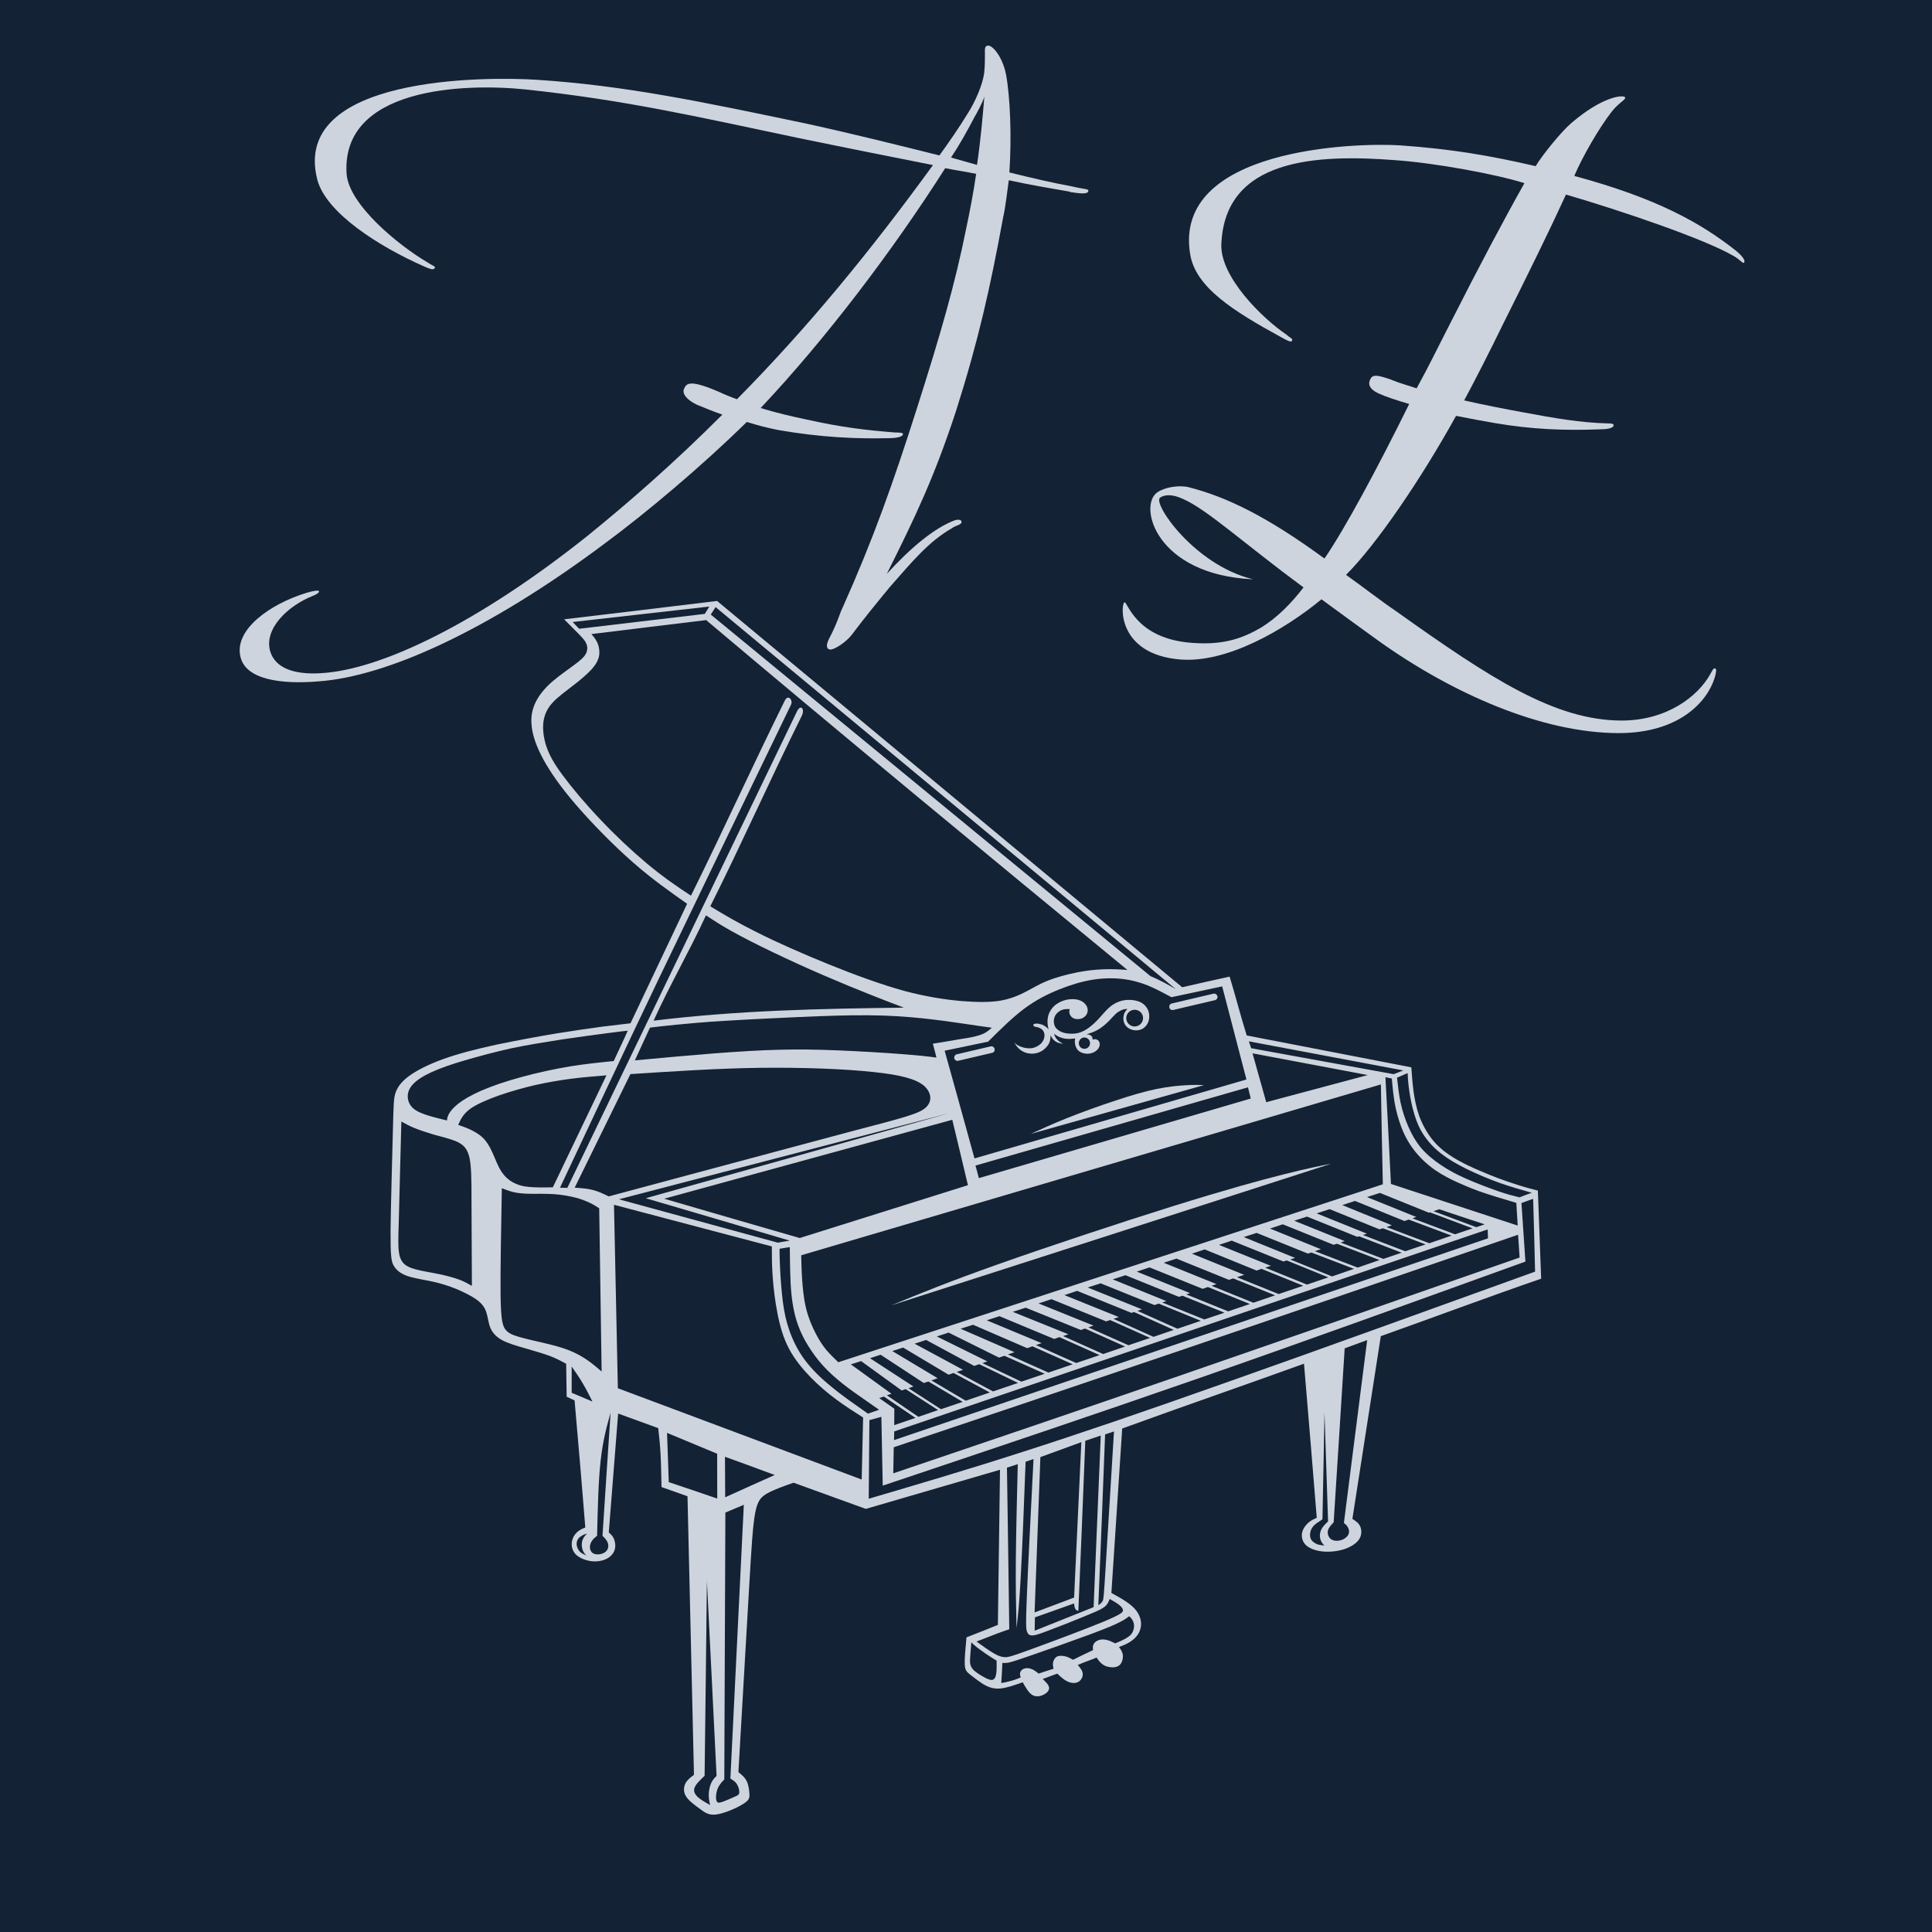
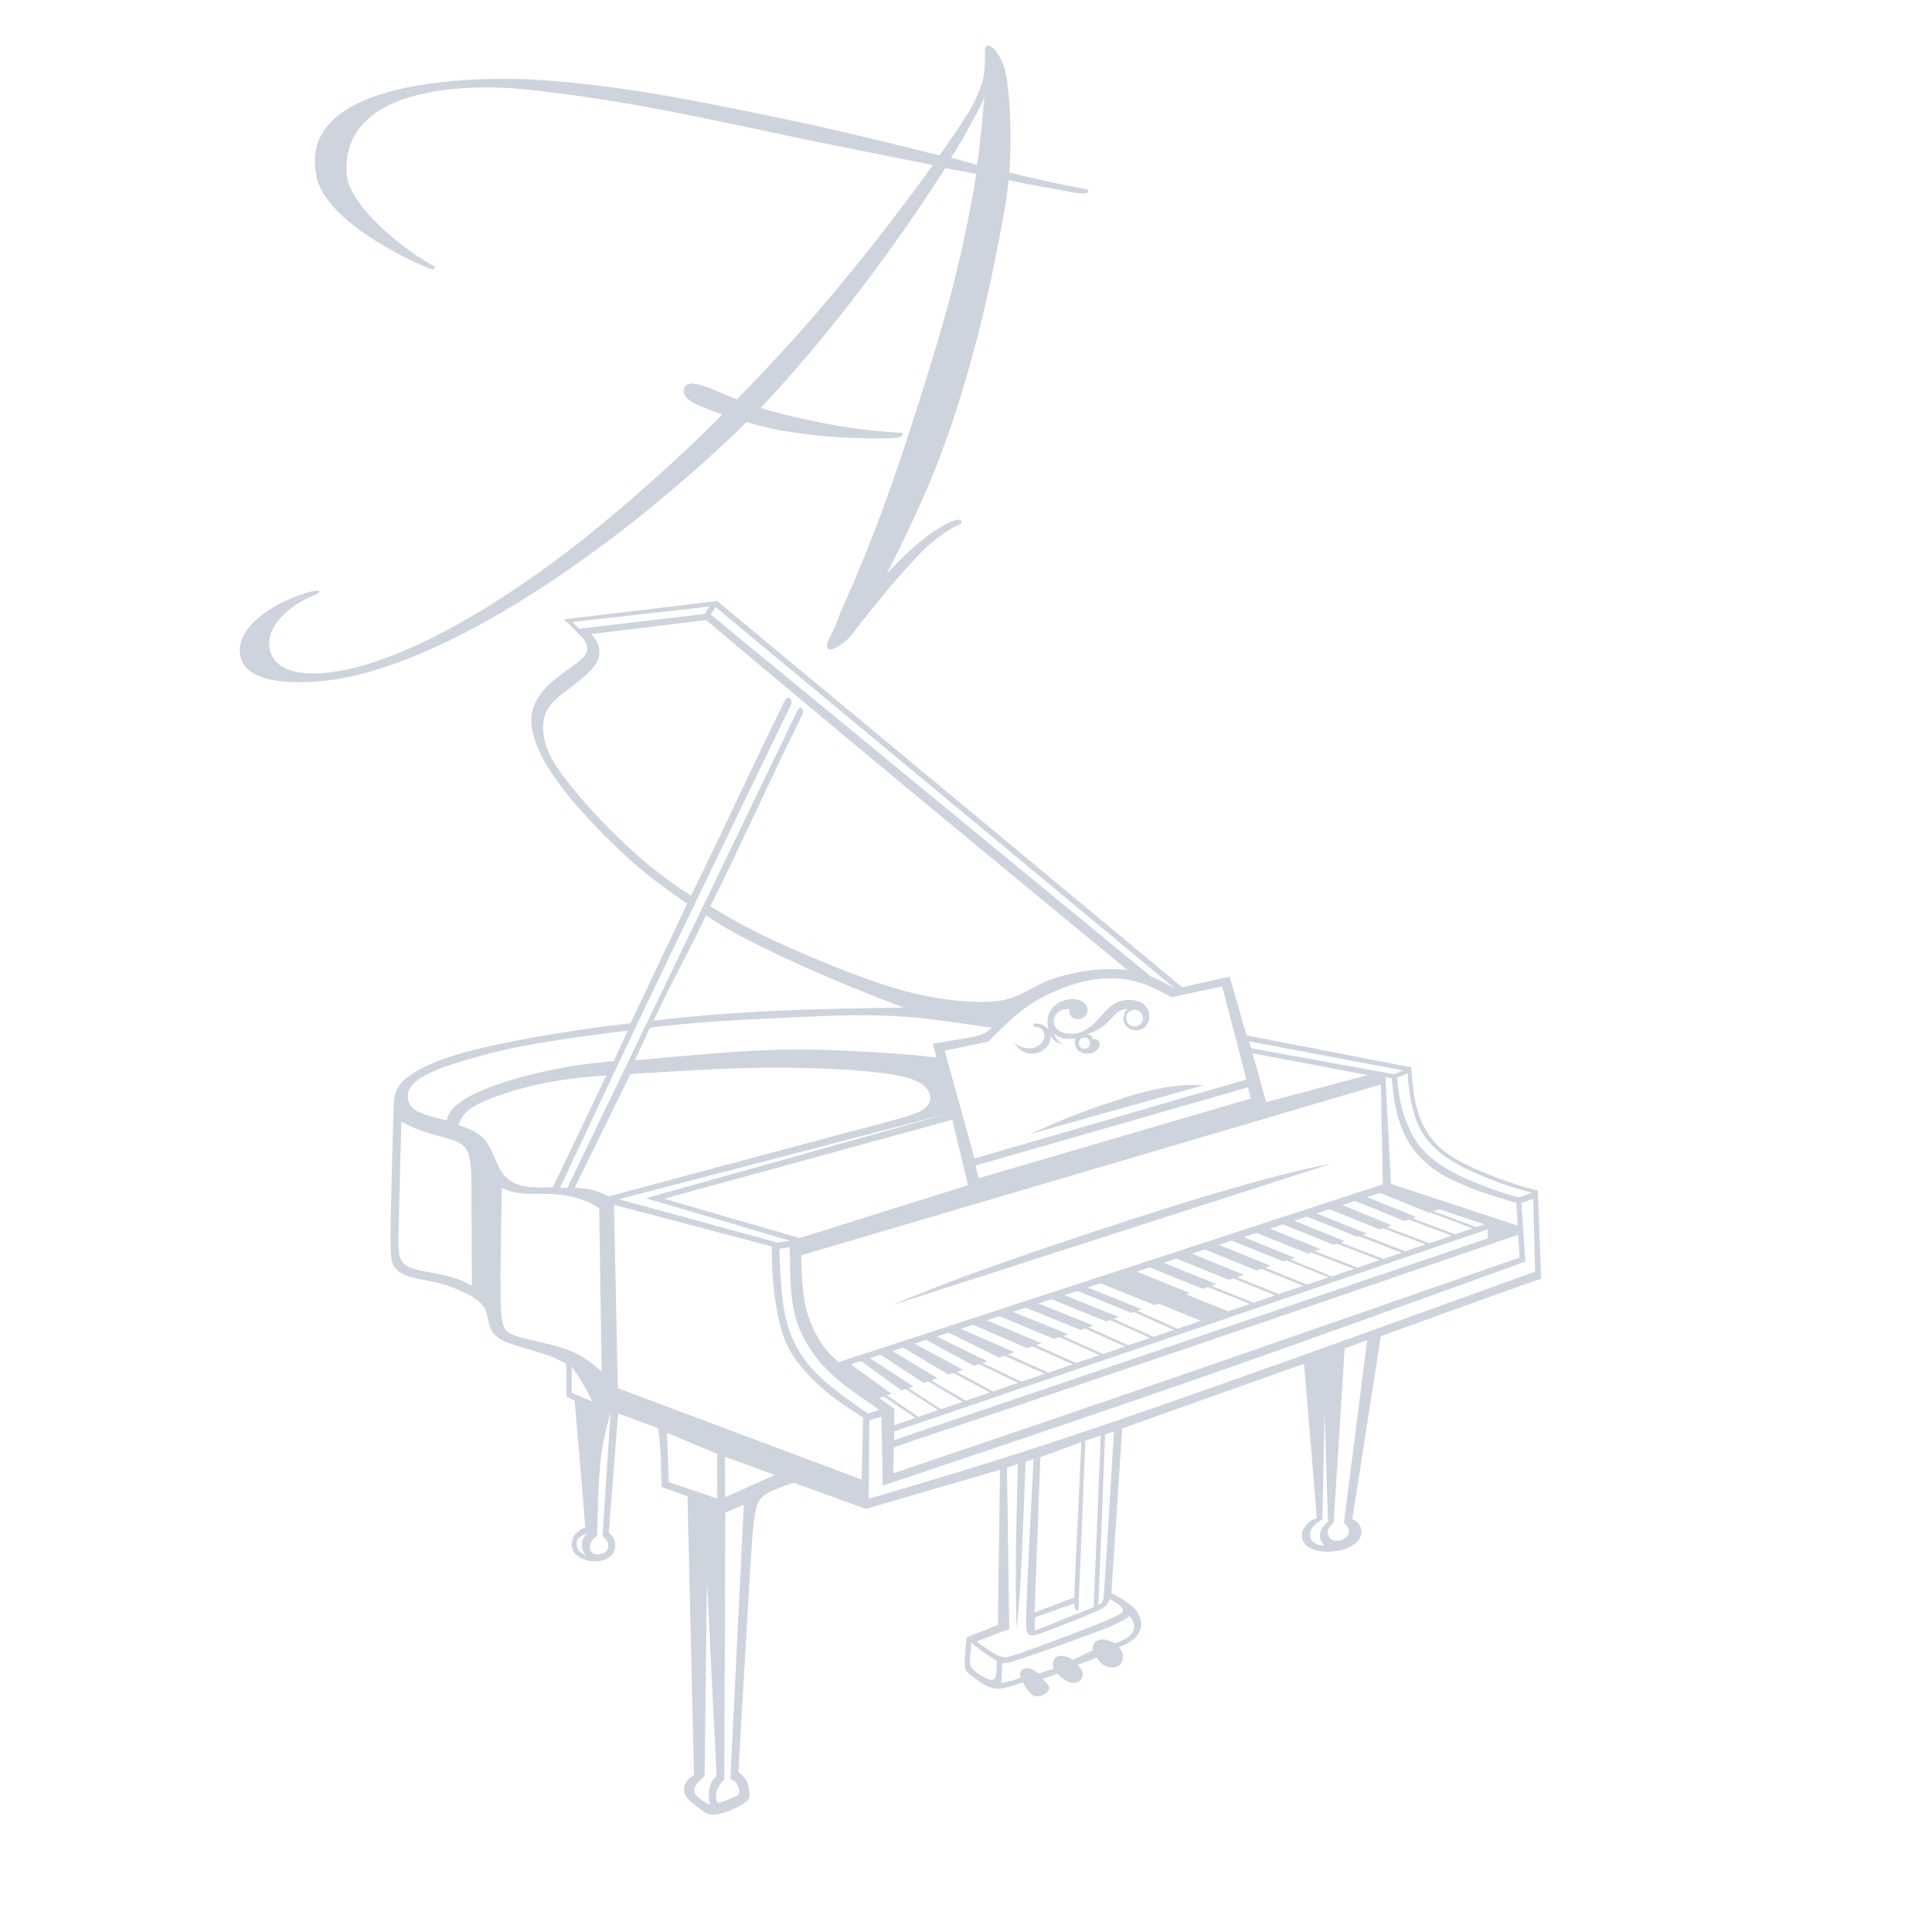
<svg xmlns="http://www.w3.org/2000/svg" id="Ebene_1" viewBox="0 0 200 200">
  <defs>
    <style>.cls-1{fill-rule:evenodd;}.cls-1,.cls-2,.cls-3{stroke-width:0px;}.cls-1,.cls-3{fill:#ced4dd;}.cls-2{fill:#132235;}</style>
  </defs>
-   <rect class="cls-2" width="200" height="200" />
  <g id="piano">
    <path class="cls-1" d="m124.64,112.33c-5.98,1.69-11.96,3.36-17.94,5.05,1.14-.51,2.26-1.04,3.77-1.64,1.51-.6,3.4-1.29,5.04-1.82,1.64-.55,3.01-.94,4.22-1.19,1.22-.25,2.3-.35,3.09-.39.8-.05,1.31-.03,1.82-.01h0Z" />
-     <path class="cls-1" d="m99.05,109.14l3.5-.82c.18-.04.36.07.41.26h0c.04.19-.07.38-.26.41l-3.5.82c-.18.05-.36-.07-.41-.25h0c-.04-.19.08-.38.26-.43h0Z" />
-     <path class="cls-1" d="m125.76,103.54l-4.3,1.01c-.19.05-.38-.08-.41-.26h0c-.05-.18.07-.36.25-.41l4.3-1.01c.19-.05.37.07.43.25h0c.04.19-.07.37-.26.42h0Z" />
    <path class="cls-1" d="m110.74,104.46c-.22-.01-.44-.01-.66.04-.21.05-.44.17-.61.34-.18.16-.31.39-.36.65-.05.25-.01.56.11.79.12.22.34.39.57.5.22.11.49.19.8.21.31.04.69.03,1.05-.06.35-.1.7-.26,1.06-.53.36-.26.74-.61,1.1-1.01.37-.4.72-.85,1.14-1.19.42-.34.9-.56,1.41-.65.53-.09,1.07-.04,1.5.11.43.15.7.41.87.67.18.28.25.57.25.86.01.29-.06.57-.2.81-.14.24-.35.44-.6.55-.26.11-.55.14-.82.09-.29-.05-.56-.19-.75-.39-.19-.2-.29-.47-.31-.74-.01-.26.05-.5.13-.67.09-.18.19-.28.29-.39-.11,0-.24,0-.4.04-.16.05-.36.14-.55.26-.19.13-.35.28-.54.49-.2.21-.44.48-.72.73-.29.26-.62.51-.96.69-.35.19-.71.3-1.06.41.11.01.22.01.32.06.1.04.2.11.25.2.05.09.05.19.06.29.11-.03.23-.06.36-.03.12.03.28.13.34.3s.05.41-.1.64c-.15.22-.42.41-.74.5-.31.09-.64.06-.91-.03-.26-.09-.45-.22-.57-.41-.13-.19-.2-.43-.21-.63-.03-.19,0-.32.02-.46-.29.04-.56.06-.85.04-.28-.01-.56-.1-.79-.19-.22-.1-.37-.21-.54-.33.02.09.06.19.11.3.06.13.16.26.3.39.14.13.34.24.52.35-.16-.03-.32-.05-.5-.11-.16-.06-.35-.17-.49-.31-.13-.14-.23-.3-.31-.47,0,.16,0,.31-.04.5-.04.18-.12.4-.29.61-.17.22-.42.46-.75.61-.34.16-.74.22-1.11.17-.37-.04-.74-.21-1-.43-.25-.21-.41-.45-.56-.7.1.1.21.2.39.29.18.1.41.19.69.25.26.05.57.08.86.01.3-.07.6-.24.81-.44.2-.2.33-.45.36-.69.04-.24,0-.46-.12-.64-.12-.18-.32-.29-.51-.35-.17-.05-.32-.06-.41-.1-.1-.05-.12-.14-.09-.2.04-.06.16-.1.33-.1.17,0,.39.05.57.11.19.07.32.18.44.26.1.08.16.15.23.23-.04-.18-.09-.34-.1-.58-.03-.24-.01-.52.07-.86.1-.32.29-.69.6-.97.31-.3.75-.52,1.21-.64.46-.11.95-.11,1.34.01.39.11.67.36.82.62.14.28.14.57.03.81-.13.25-.36.44-.64.51-.27.07-.57.05-.8-.07-.21-.12-.34-.34-.37-.51-.05-.17,0-.31.04-.45h0Zm1.51,2.94c.32,0,.59.26.59.59s-.26.58-.59.58-.57-.25-.57-.58.26-.59.57-.59h0Zm5.21-2.87c.49,0,.87.39.87.86s-.39.87-.87.87-.87-.39-.87-.87.4-.86.87-.86h0Z" />
    <path class="cls-1" d="m137.82,120.46c-15.19,4.9-30.37,9.79-45.56,14.67,2.95-1.21,5.9-2.43,11.08-4.26,5.19-1.84,12.62-4.3,18.12-6.02,5.48-1.71,9.06-2.69,11.46-3.29,2.41-.61,3.66-.85,4.91-1.1h0Z" />
-     <path class="cls-1" d="m58.61,141.19c.01,1.13.04,2.29.05,3.4.28.14.55.24.82.38.18,2.08.36,4.15.55,6.34.19,2.2.37,4.51.56,6.82-.64.22-1.27.66-1.39,1.51-.06.44.05.91.42,1.29.38.36,1.02.62,1.64.69.62.06,1.2-.06,1.62-.3.42-.24.69-.6.77-.97.1-.39.01-.81-.12-1.1-.14-.29-.32-.45-.51-.61.32-4.11.65-8.21.97-12.31,1.39.5,2.76,1,4.15,1.51.09.84.19,1.67.24,2.69.06,1.03.07,2.21.1,3.41.89.31,1.79.64,2.69.95.22,9.61.45,19.22.67,28.84-.34.25-.67.49-.87.86-.2.38-.25.89.04,1.36.29.47.92.92,1.44,1.3.51.38.91.7,1.74.58.82-.12,2.1-.67,2.75-1.09.64-.4.66-.64.64-1.03-.03-.39-.08-.92-.28-1.32-.19-.4-.52-.67-.86-.94.41-7.1.82-14.19,1.09-18.81.27-4.61.4-6.76.65-8.04.24-1.26.6-1.65,1.27-2.02.69-.38,1.69-.74,2.7-1.09,2.5.9,4.98,1.81,7.48,2.71,4.63-1.35,9.26-2.7,13.89-4.05-.07,5.35-.15,10.71-.22,16.06-1.07.44-2.16.86-3.25,1.29-.1,1.1-.21,2.19-.18,2.81.03.61.21.76.55,1.04.35.27.86.67,1.36.99.51.3,1.01.5,1.69.46.69-.05,1.55-.35,2.4-.65.32.56.64,1.13,1.04,1.34.4.21.89.09,1.22-.11.34-.2.52-.46.46-.73-.05-.27-.35-.55-.65-.84.5-.19,1.01-.38,1.51-.56.34.32.67.64,1.05.81.39.19.81.22,1.12.05.31-.16.5-.54.46-.86-.03-.32-.26-.61-.51-.89.64-.29,1.31-.5,1.95-.77.15.23.26.38.45.56.2.19.44.34.79.41.35.07.79.07,1.09-.15.29-.22.41-.66.39-1.03-.02-.35-.21-.61-.4-.88.71-.26,1.51-.62,1.96-1.31.39-.6.52-1.49-.15-2.43-.51-.7-1.55-1.29-2.6-1.86.37-5.68.75-11.35,1.12-17.02,6.26-2.28,12.54-4.44,18.82-6.71.45,5.35.89,10.6,1.32,15.95-.29.14-.59.26-.87.51-.27.24-.54.59-.64,1-.09.41-.01.88.32,1.25.34.36.94.62,1.66.71.73.1,1.59.02,2.31-.2.72-.23,1.32-.6,1.61-1.05.29-.45.27-.97.1-1.34-.16-.36-.49-.56-.8-.77.99-6.38,1.94-12.52,2.94-18.91,5.51-1.96,11.08-4.05,16.6-5.95-.11-3.04-.23-6.09-.34-9.12-.79-.2-1.57-.41-2.55-.74-.97-.31-2.15-.75-3.26-1.23-1.11-.46-2.16-.96-3.01-1.5-.86-.54-1.54-1.11-2.11-1.82-.56-.7-1.02-1.55-1.35-2.42-.31-.88-.49-1.79-.6-2.64-.11-.85-.16-1.64-.22-2.41-5.63-1.09-11.41-2.21-17.04-3.3-.64-2.04-1.14-4.04-1.77-6.09-1.64.36-3.27.72-4.91,1.1-16.05-13.32-32.11-26.66-48.15-39.99-5.27.64-10.56,1.28-15.83,1.9.52.52,1.05,1.05,1.45,1.46.4.41.69.7.82,1.01.15.3.16.6.06.9-.1.3-.3.59-.95,1.1-.66.51-1.76,1.25-2.6,1.97-.84.73-1.39,1.44-1.75,2.18-.35.74-.5,1.5-.39,2.45.1.95.47,2.07,1.2,3.42.74,1.35,1.82,2.91,3.46,4.8,1.64,1.89,3.81,4.11,5.81,5.86,1.99,1.75,3.81,3.02,5.62,4.3-1.95,4.13-3.9,8.25-5.86,12.37-.81.09-1.64.19-2.85.34-1.21.16-2.82.39-4.75.7-1.94.32-4.19.74-6.27,1.17-2.07.45-3.99.94-5.53,1.5-1.56.56-2.77,1.19-3.57,1.78-.79.59-1.16,1.14-1.36,1.72-.19.57-.2,1.21-.27,3.96-.07,2.75-.21,7.64-.24,10.32-.01,2.69.08,3.19.34,3.62.25.43.66.78,1.37,1.04.72.25,1.75.4,2.64.59.9.2,1.66.44,2.45.76.79.33,1.6.73,2.15,1.14.54.4.82.81.97,1.3.16.49.2,1.05.4,1.55.2.5.57.94,1.19,1.29.62.34,1.5.6,2.41.86.9.26,1.84.53,2.55.79.71.27,1.2.54,1.7.81h0Zm45.15,30.96c.18,0,.36.01.6-.03.23-.04.51-.11,2.11-.66,1.6-.55,4.51-1.58,6.35-2.26,1.85-.69,2.61-1.02,3.12-1.29.5-.25.72-.42.96-.6.1.1.2.19.3.35.1.15.19.38.2.63,0,.26-.07.56-.24.81-.17.24-.44.41-.74.58-.3.16-.64.3-.97.44-.31-.15-.62-.3-.91-.36-.3-.07-.59-.06-.82.03-.25.09-.44.25-.52.44-.09.18-.07.39-.05.59-.7.32-1.39.66-2.07,1-.26-.15-.51-.29-.81-.36-.3-.07-.64-.09-.87.04-.22.12-.35.39-.39.61-.04.23.01.43.05.64-.51.16-1.02.32-1.54.5-.25-.2-.5-.4-.78-.49-.26-.1-.55-.1-.76-.01-.21.09-.34.25-.38.41-.04.16.01.32.06.49-.3.13-.61.25-.95.34-.34.1-.7.18-1.06.24.01-.24.04-.49.05-.82.03-.34.04-.79.06-1.23h0Zm-.59-.24c.01.49.01.97-.04,1.34-.06.38-.18.61-.41.65-.24.04-.61-.14-.96-.34-.36-.2-.71-.44-.95-.65-.22-.23-.34-.45-.37-.67-.05-.23-.02-.46,0-.83.03-.38.07-.89.11-1.4.15.15.31.3.57.51.28.21.65.49,1.01.73.36.24.7.45,1.04.66h0Zm1.07-19.97c.09,5.57.16,11.15.24,16.72-.3.1-.6.2-1.17.41-.56.21-1.4.54-2.22.86.64.46,1.29.94,1.77,1.21.49.29.82.39,1.15.41.34.01.66-.06,2.65-.79,1.97-.71,5.62-2.08,7.52-2.86,1.91-.8,2.09-1.01,2.07-1.21-.01-.21-.22-.42-.47-.61-.26-.19-.59-.38-.9-.55-.06.14-.11.26-.2.42-.09.15-.21.33-.56.54-.34.21-.91.45-2.01.9-1.1.45-2.74,1.1-3.72,1.46-.99.38-1.34.46-1.57.45-.25-.01-.4-.11-.5-.38-.1-.26-.15-.67-.02-3.69.12-3,.4-8.6.69-14.19-.28.09-.55.19-.82.28-.17,4.57-.35,9.15-.51,12.02-.15,2.86-.29,4.02-.43,5.19-.05-2.19-.1-4.37-.07-7.2.03-2.82.11-6.29.2-9.76-.36.11-.72.24-1.09.35h0Zm10.16-3.46c-.22,5.9-.46,11.79-.7,17.69.17-.12.36-.25.45-.45.1-.19.11-.44.3-3.37.18-2.94.53-8.55.87-14.17-.3.11-.61.21-.92.31h0Zm-.45.14c-.25,5.91-.49,11.84-.74,17.75-2.04.81-4.07,1.63-6.1,2.44,0-.45.01-.91.02-1.38,1.35-.47,2.7-.96,4.05-1.44.03.21.06.44.14.56.07.14.2.18.31.21.25-5.87.49-11.74.72-17.61.52-.18,1.06-.36,1.59-.54h0Zm35.04-23.44c1.56.53,3.14,1.05,4.7,1.56l-.86.3-4.44-1.66.6-.2Zm1.65,2.6l-4.43-1.66.4-.14-5.1-2.06,1.34-.43,5.07,2.05.1-.04,4.42,1.66-1.8.61Zm-13.9,1.54l-5.27-2.14,1.32-.44,5.26,2.12.35-.11,4.41,1.69-2.26.78-4.44-1.7.63-.2Zm2.04-.69l.43-.15-5.23-2.11,1.32-.43,5.21,2.1.18-.06,4.41,1.7-1.89.64-4.42-1.69Zm2.29-.78l.43-.14-5.2-2.1,1.34-.44,5.16,2.09.36-.11,4.42,1.67-2.11.71-4.4-1.69Zm2.46-.82l.55-.19-5.13-2.09,1.32-.43,5.12,2.08.44-.15,4.44,1.66-2.31.79-4.42-1.67Zm-5.65,5.1l-4.31-1.75.5-.16-5.32-2.16,1.34-.43,5.3,2.14.36-.11,4.42,1.69-2.29.79Zm-45.58,12.16l-4.22-3.05,1.06-.34,4.2,3.04.41-.14,3.36,2.17-2.04.7-3.26-2.23.49-.16Zm.27,3.24c.01-.58.01-1.14.01-1.7-.53-.36-1.04-.74-1.56-1.1l.48-.16,3.27,2.21-2.2.75Zm1.99-4l-4.5-2.93,1.1-.36,4.47,2.93.47-.16,3.56,2.11-2.25.76-3.36-2.17.5-.18Zm2.52-.85l-4.71-2.82,1.12-.36,4.71,2.81.51-.18,3.76,2.02-2.5.85-3.55-2.1.65-.23Zm2.61-.88l-5.01-2.7,1.19-.39,4.98,2.69.52-.18,4.02,1.94-2.59.88-3.76-2.02.64-.21Zm2.54-.86l-5.25-2.59,1.22-.4,5.22,2.59.56-.19,4.17,1.86-2.41.82-4.04-1.92.51-.18Zm2.82-.95l-5.61-2.44,1.29-.41,5.6,2.42.55-.19,4.17,1.86-2.52.86-4.19-1.88.71-.24Zm2.8-.94l-5.7-2.37,1.31-.43,5.67,2.36.54-.19,4.16,1.86-2.42.82-4.17-1.86.61-.2Zm2.74-.93l-5.75-2.32,1.34-.43,5.71,2.31.43-.15,4.15,1.86-2.27.78-4.15-1.86.55-.19Zm2.62-.89l-5.7-2.3,1.34-.44,5.66,2.3.41-.14,4.14,1.85-2.24.76-4.15-1.85.54-.19Zm2.61-.89l-5.63-2.27,1.32-.44,5.62,2.28.26-.09,4.12,1.85-2.1.72-4.14-1.86.54-.19Zm2.39-.8l-5.61-2.26,1.34-.43,5.57,2.25.44-.15,4.36,1.78-2.42.82-4.14-1.85.46-.16Zm2.54-.85l-5.56-2.25,1.32-.43,5.53,2.24.36-.12,4.36,1.76-2.09.7-4.36-1.76.43-.14Zm2.04-.69l.4-.14-5.51-2.22,1.32-.44,5.5,2.22.54-.19,4.35,1.76-2.25.76-4.35-1.76Zm2.62-.89l.52-.18-5.46-2.21,1.32-.43,5.43,2.2.44-.15,4.34,1.75-2.25.77-4.35-1.76Zm2.64-.89l.75-.25-5.41-2.19,1.32-.44,5.38,2.19.5-.18,4.32,1.75-2.54.86-4.34-1.75Zm2.92-.99l.59-.19-5.37-2.17,1.32-.44,5.35,2.16.34-.11,4.31,1.75-2.21.75-4.32-1.75Zm23.03-3.96c-20.48,6.98-40.95,13.95-61.43,20.91-.01.3-.02.6-.02.9,20.49-6.96,40.99-13.92,61.49-20.89-.01-.31-.02-.61-.04-.93h0Zm-16.52,30.21c-.13-3.76-.25-7.54-.37-11.3-.06,3.7-.14,7.4-.21,11.1-.37.24-.75.47-.97.74-.21.25-.29.52-.31.76-.02.24.01.45.14.64.12.18.34.32.57.43.25.09.51.11.77.15-.07-.08-.15-.15-.24-.29-.09-.13-.18-.31-.21-.55-.04-.25-.01-.56.14-.85.15-.29.42-.56.7-.82h0Zm4.05-18.76c-.8,6.31-1.61,12.62-2.41,18.94.15.11.29.23.4.42.11.19.19.47.08.74-.11.25-.4.5-.76.61-.36.11-.79.1-1.06-.1-.27-.2-.39-.58-.31-.9.08-.31.34-.57.59-.84.39-6,.76-12,1.14-18.01.79-.29,1.57-.58,2.35-.86h0Zm-68.36,24.76c.34,6.79.67,13.57,1.01,20.36-.21.21-.41.41-.56.74-.15.34-.24.77-.25,1.17-.01.41.06.76.14,1.11-.46-.26-.94-.53-1.25-.81-.32-.29-.5-.61-.36-.99.14-.38.59-.8,1.04-1.23.09-6.79.16-13.57.24-20.36h0Zm-12.81-4.17c.09-.23.25-.39.41-.56-.19.06-.39.12-.56.24-.19.1-.35.26-.44.45-.09.2-.1.43-.04.65.06.23.18.43.35.59.18.15.4.24.62.34-.1-.1-.2-.2-.29-.36-.09-.15-.15-.38-.18-.61-.01-.25.01-.51.11-.73h0Zm2.86-13.11c-.4,1.42-.8,2.85-1.04,4.99-.24,2.12-.3,4.96-.37,7.79-.2.16-.4.32-.54.54-.15.21-.22.49-.2.74.03.24.16.46.37.56.21.11.51.11.77.05.28-.07.51-.2.64-.42.14-.21.16-.5.06-.76-.1-.26-.32-.49-.54-.7.27-4.26.56-8.52.84-12.77h0Zm-4.04-4.74c.41.59.81,1.16,1.16,1.77.36.6.67,1.23.99,1.86-.71-.3-1.42-.61-2.15-.91v-2.73h0Zm17.82,14.32c-.46,9.44-.92,18.89-1.39,28.34.25.15.5.3.67.57.17.26.27.65.25.89-.03.23-.19.3-.49.42-.29.13-.72.33-1.07.46-.34.13-.6.21-.72.09-.14-.14-.15-.47-.11-.79.04-.31.12-.59.27-.85.15-.25.36-.49.57-.71.04-9.21.07-18.42.11-27.62.64-.27,1.27-.54,1.9-.8h0Zm-1.96-4.98c1.72.62,3.44,1.25,5.16,1.89-1.71.76-3.42,1.54-5.13,2.31,0-1.4-.01-2.8-.02-4.2h0Zm-5.81,2.63c-.06-1.7-.11-3.4-.18-5.1,1.74.73,3.46,1.44,5.19,2.16.01,1.55.01,3.09.01,4.64-1.67-.58-3.35-1.14-5.02-1.7h0Zm23.29-3.61c9.2-3.09,18.4-6.19,29.17-9.85,10.77-3.66,23.11-7.9,35.46-12.15.05.79.1,1.57.16,2.36-12.28,4.29-24.55,8.56-35.36,12.29-10.81,3.72-20.14,6.89-29.48,10.05.01-.9.04-1.8.05-2.7h0Zm64.59-22.95c-.04-.79-.09-1.56-.14-2.35-1.35-.4-2.7-.8-3.81-1.19-1.11-.4-1.97-.79-2.79-1.17-.8-.4-1.55-.8-2.35-1.44-.8-.64-1.65-1.53-2.27-2.6-.63-1.06-1.02-2.31-1.27-3.42-.24-1.11-.31-2.09-.4-3.05-.21-.05-.44-.1-.66-.14.2,3.69.39,7.36.57,11.05,4.37,1.44,8.75,2.88,13.12,4.31h0Zm-74.18,3.08c20-5.9,40.02-11.79,60.02-17.69.06,3.45.12,6.89.2,10.34-18.79,6.14-37.58,12.27-56.37,18.42-.41-.4-.82-.79-1.22-1.25-.39-.47-.75-1.01-1.12-1.73-.37-.71-.75-1.6-1-2.61-.24-1-.35-2.14-.41-3.08-.06-.92-.07-1.67-.09-2.41h0Zm-1.17-1.52c-.41.06-.82.14-1.24.21-5.48-1.5-10.97-2.99-16.45-4.49,11.41-2.98,22.81-5.95,34.23-8.92-10.48,2.94-20.96,5.88-31.45,8.81,4.97,1.46,9.94,2.92,14.9,4.39h0Zm9.23,17.5c-.34-.24-.67-.47-1.3-.91-.62-.44-1.55-1.06-2.37-1.71-.81-.64-1.54-1.29-2.14-1.96-.6-.66-1.09-1.35-1.51-2.02-.41-.66-.75-1.31-1.05-2.14-.3-.82-.55-1.85-.69-3.22-.14-1.38-.15-3.13-.17-4.87-.35.06-.71.12-1.06.17,0,.5,0,1,.05,1.95.04.94.14,2.31.28,3.47.15,1.15.35,2.09.7,3.08.35.99.86,2.04,1.59,3.02.74.99,1.69,1.91,2.82,2.82,1.12.93,2.42,1.82,3.71,2.73.39-.14.77-.26,1.15-.4h0Zm.4,7.86c10.94-3.67,21.9-7.35,32.99-11.21,11.08-3.86,22.31-7.93,33.53-11.98-.14-2.02-.28-4.04-.41-6.06.41-.15.81-.29,1.21-.44.08,2.51.14,5.02.2,7.54-11.26,4.06-22.51,8.14-31.5,11.31-9,3.19-15.7,5.48-21.58,7.36-5.86,1.89-10.88,3.36-15.9,4.84.03-2.71.05-5.42.07-8.14.41-.11.82-.23,1.24-.34.05,2.36.09,4.74.14,7.11h0Zm67.2-30.32c-.44.15-.86.31-1.29.48-.6-.15-1.2-.29-2.19-.63-.97-.34-2.35-.86-3.42-1.34-1.06-.47-1.82-.9-2.56-1.4-.74-.5-1.45-1.08-2.02-1.75-.56-.67-1-1.45-1.34-2.25-.35-.8-.61-1.64-.79-2.47-.17-.85-.27-1.7-.36-2.55.36-.16.72-.31,1.1-.47.02.55.06,1.11.17,1.85.1.74.29,1.66.54,2.47.24.81.56,1.51,1.01,2.17.45.66,1.04,1.29,1.76,1.85.72.56,1.57,1.06,2.62,1.58,1.04.51,2.25,1.02,3.41,1.44,1.16.41,2.25.71,3.35,1.03h0Zm-29.08-14.96c4.92.9,9.84,1.8,14.77,2.69.32-.12.65-.26.99-.39-5.33-1-10.67-2.01-15.99-3.01.08.24.16.47.24.71h0Zm.15.53c3.97.75,7.96,1.5,11.93,2.25-3.5.94-7.01,1.88-10.51,2.81-.47-1.69-.95-3.37-1.42-5.06h0Zm-28.78,10.88c-1.02-3.71-2.05-7.43-3.09-11.15,1.5-.31,3-.63,4.5-.94,1.25-1.24,2.49-2.48,3.72-3.4,1.25-.93,2.47-1.54,3.65-2.01s2.3-.81,3.39-.99c1.1-.18,2.16-.2,3.12-.09.97.11,1.85.35,2.69.69.82.34,1.62.78,2.41,1.2,1.75-.37,3.5-.75,5.25-1.12.84,3.21,1.67,6.42,2.51,9.64-9.38,2.72-18.76,5.45-28.15,8.17h0Zm.45,2.04c-.12-.44-.22-.87-.35-1.3,9.42-2.71,18.8-5.4,28.21-8.1.1.39.2.78.29,1.16-9.38,2.75-18.77,5.49-28.15,8.24h0Zm-36.07-10.77c4.49-.29,8.97-.59,13.39-.65,4.42-.05,8.77.11,11.71.43,2.94.3,4.46.74,5.27,1.41.8.69.91,1.63.21,2.27-.71.65-2.21,1.03-7.82,2.5-5.6,1.49-15.3,4.1-25,6.7-.55-.26-1.09-.53-1.67-.67-.59-.15-1.22-.19-1.86-.23,1.92-3.92,3.85-7.84,5.77-11.76h0Zm-17.82,5.26c.4.14.79.27,1.22.47.42.2.9.46,1.3.84.39.37.7.86.99,1.5.3.64.57,1.44.97,2.04.4.6.92,1.01,1.5,1.25.56.25,1.19.33,1.82.35.65.04,1.31.02,1.99.01,1.85-3.86,3.7-7.72,5.55-11.59-1.21.1-2.42.19-3.65.35-1.24.16-2.49.38-3.75.66-1.25.29-2.5.65-3.7,1.06-1.2.43-2.35.91-3.05,1.43-.7.53-.95,1.07-1.2,1.63h0Zm25.61-52.3c14.45,12.19,29.06,24.25,43.66,36.26-1.61-.14-3.37-.12-5.2.25-1.05.21-2.19.51-3.09.88-.91.36-1.57.79-2.32,1.17-.75.39-1.57.71-2.61.89-1.05.16-2.31.16-3.94.03-1.62-.14-3.61-.43-5.97-1.06-2.36-.65-5.11-1.66-7.81-2.75-2.7-1.1-5.34-2.26-7.42-3.31-2.09-1.05-3.29-1.76-4.82-2.69,3.26-6.5,6.23-13.2,9.47-19.72.34-.69-.1-1.26-.5-.45-7.92,16.45-15.85,32.89-23.77,49.32-.26,0-.51-.01-.76-.02,3.05-6.48,6.08-12.95,10.14-21.45,3.95-8.24,8.85-18.37,13.78-28.56.22-.47-.31-1.11-.65-.41-3.31,6.69-6.4,13.5-9.71,20.19-1.51-.98-3.05-2.06-4.61-3.37-1.56-1.31-3.21-2.86-4.73-4.47-1.54-1.61-2.95-3.29-3.9-4.57-.96-1.29-1.44-2.17-1.74-3.07-.29-.89-.39-1.79-.29-2.55.11-.75.41-1.38.96-1.97.55-.6,1.36-1.17,2.1-1.75.75-.57,1.44-1.16,1.91-1.67.46-.51.7-.96.79-1.42.07-.45,0-.92-.16-1.3-.16-.38-.4-.66-.64-.94,3.94-.49,7.88-.96,11.82-1.44h0Zm9.74,64.01c5.81-1.83,11.62-3.65,17.41-5.47-.54-2.26-1.07-4.52-1.62-6.77-9.93,2.72-19.88,5.45-29.82,8.17,4.67,1.36,9.36,2.73,14.03,4.07h0Zm6.41,24.99c.05-2.14.1-4.28.15-6.41-.95-.6-1.9-1.21-2.8-1.88-.9-.66-1.76-1.4-2.6-2.25-.84-.86-1.66-1.85-2.25-2.95-.59-1.1-.94-2.31-1.2-3.61-.26-1.3-.43-2.69-.51-3.86-.09-1.19-.09-2.17-.09-3.16-5.45-1.44-10.89-2.87-16.34-4.31.14,6.32.26,12.65.4,18.99,8.41,3.15,16.82,6.3,25.24,9.45h0Zm-26.92-11.15c-.09-5.65-.16-11.29-.25-16.92-.31-.2-.61-.4-1.07-.61-.46-.21-1.06-.44-1.79-.59-.74-.16-1.59-.28-2.51-.29-.92-.03-1.95.03-2.74-.06-.8-.07-1.39-.3-1.97-.53-.08,4.35-.16,8.69-.13,11.16.04,2.47.2,3.07.5,3.47.3.39.75.57,1.42.77.67.19,1.59.4,2.5.61.9.21,1.82.44,2.61.75.8.31,1.49.71,2.04,1.1.55.39.96.75,1.39,1.12h0Zm-20.73-25.9c.39.21.76.43,1.3.65.54.22,1.24.46,2.01.69.76.21,1.6.41,2.27.67.66.28,1.16.61,1.42,1.53.25.91.26,2.41.26,4.75.01,2.35.03,5.54.04,8.72-.36-.2-.72-.41-1.22-.61-.5-.19-1.14-.37-1.87-.54-.73-.16-1.56-.29-2.24-.44-.69-.15-1.22-.31-1.6-.61-.36-.3-.55-.72-.62-1.28-.09-.55-.08-1.23-.01-3.5.05-2.27.16-6.15.26-10.04h0Zm25.72-9.72c.75-.09,1.5-.18,2.72-.3,1.21-.12,2.9-.28,5.15-.41,2.24-.14,5.03-.27,7.62-.39,2.59-.11,4.96-.2,7.1-.18,2.14.01,4.04.15,5.68.32,1.66.18,3.1.38,4.29.56,1.19.18,1.89.28,2.84.41-.34.31-.64.56-1.21.75-.57.2-1.27.31-2.12.44-.84.14-1.8.32-2.77.46.14.54.24.9.37,1.44-.96-.13-1.94-.24-3.72-.37-1.77-.14-4.37-.29-6.58-.38-2.21-.09-4.04-.11-6.02-.06-1.97.05-4.11.18-6.62.37-2.51.2-5.4.46-8.28.73.52-1.14,1.05-2.26,1.57-3.4h0Zm-2.26.31c-.47.05-.96.11-2.11.26-1.16.15-3,.4-4.77.66-1.77.28-3.49.55-5.2.91-1.71.38-3.42.84-4.85,1.26-1.41.41-2.54.81-3.41,1.21-.89.41-1.52.82-1.92,1.25-.4.43-.55.86-.54,1.29.01.44.19.87.57,1.21.4.34,1.01.58,1.62.76.62.19,1.25.34,1.87.49.02-.2.05-.41.21-.69.16-.29.45-.64.96-1.05.52-.4,1.26-.85,2.37-1.34,1.1-.48,2.56-.98,4.19-1.42,1.61-.44,3.39-.83,5.02-1.1,1.64-.26,3.01-.4,4.51-.55.47-1.04,1.01-2.11,1.46-3.16h0Zm9.07-43.84c15.88,13.19,31.77,26.37,47.65,39.56-.74-.45-1.84-1.05-2.62-1.35-15.28-12.56-30.25-24.87-45.53-37.44.16-.26.32-.51.5-.78h0Zm-.65-.06c-.15.25-.31.5-.47.76-4.34.51-8.67,1.02-13.01,1.54-.22-.24-.45-.48-.67-.7,4.72-.54,9.44-1.06,14.15-1.6h0Zm34.27,88.06c-.2,5.36-.4,10.71-.6,16.07,1.36-.51,2.72-1.03,4.09-1.54.25-5.36.5-10.73.75-16.09-1.41.51-2.82,1.03-4.24,1.55h0Zm-40.04-45.19c8.75-1.07,17.14-1.24,25.91-1.35-1.1-.41-2.2-.84-3.59-1.39-1.39-.55-3.06-1.24-4.8-1.99-1.74-.75-3.55-1.58-5.18-2.36-1.65-.79-3.14-1.55-4.32-2.21-1.17-.66-1.72-1.03-2.6-1.6-1.7,3.7-3.74,7.19-5.42,10.9h0Z" />
+     <path class="cls-1" d="m58.61,141.19c.01,1.13.04,2.29.05,3.4.28.14.55.24.82.38.18,2.08.36,4.15.55,6.34.19,2.2.37,4.51.56,6.82-.64.22-1.27.66-1.39,1.51-.06.44.05.91.42,1.29.38.36,1.02.62,1.64.69.62.06,1.2-.06,1.62-.3.42-.24.69-.6.77-.97.1-.39.01-.81-.12-1.1-.14-.29-.32-.45-.51-.61.32-4.11.65-8.21.97-12.31,1.39.5,2.76,1,4.15,1.51.09.84.19,1.67.24,2.69.06,1.03.07,2.21.1,3.41.89.31,1.79.64,2.69.95.22,9.61.45,19.22.67,28.84-.34.25-.67.49-.87.86-.2.38-.25.89.04,1.36.29.47.92.92,1.44,1.3.51.38.91.7,1.74.58.82-.12,2.1-.67,2.75-1.09.64-.4.66-.64.64-1.03-.03-.39-.08-.92-.28-1.32-.19-.4-.52-.67-.86-.94.41-7.1.82-14.19,1.09-18.81.27-4.61.4-6.76.65-8.04.24-1.26.6-1.65,1.27-2.02.69-.38,1.69-.74,2.7-1.09,2.5.9,4.98,1.81,7.48,2.71,4.63-1.35,9.26-2.7,13.89-4.05-.07,5.35-.15,10.71-.22,16.06-1.07.44-2.16.86-3.25,1.29-.1,1.1-.21,2.19-.18,2.81.03.61.21.76.55,1.04.35.27.86.67,1.36.99.51.3,1.01.5,1.69.46.69-.05,1.55-.35,2.4-.65.32.56.64,1.13,1.04,1.34.4.21.89.09,1.22-.11.34-.2.52-.46.46-.73-.05-.27-.35-.55-.65-.84.5-.19,1.01-.38,1.51-.56.34.32.67.64,1.05.81.39.19.81.22,1.12.05.31-.16.5-.54.46-.86-.03-.32-.26-.61-.51-.89.64-.29,1.31-.5,1.95-.77.15.23.26.38.45.56.2.19.44.34.79.41.35.07.79.07,1.09-.15.29-.22.41-.66.39-1.03-.02-.35-.21-.61-.4-.88.71-.26,1.51-.62,1.96-1.31.39-.6.52-1.49-.15-2.43-.51-.7-1.55-1.29-2.6-1.86.37-5.68.75-11.35,1.12-17.02,6.26-2.28,12.54-4.44,18.82-6.71.45,5.35.89,10.6,1.32,15.95-.29.14-.59.26-.87.51-.27.24-.54.59-.64,1-.09.41-.01.88.32,1.25.34.36.94.62,1.66.71.73.1,1.59.02,2.31-.2.72-.23,1.32-.6,1.61-1.05.29-.45.27-.97.1-1.34-.16-.36-.49-.56-.8-.77.99-6.38,1.94-12.52,2.94-18.91,5.51-1.96,11.08-4.05,16.6-5.95-.11-3.04-.23-6.09-.34-9.12-.79-.2-1.57-.41-2.55-.74-.97-.31-2.15-.75-3.26-1.23-1.11-.46-2.16-.96-3.01-1.5-.86-.54-1.54-1.11-2.11-1.82-.56-.7-1.02-1.55-1.35-2.42-.31-.88-.49-1.79-.6-2.64-.11-.85-.16-1.64-.22-2.41-5.63-1.09-11.41-2.21-17.04-3.3-.64-2.04-1.14-4.04-1.77-6.09-1.64.36-3.27.72-4.91,1.1-16.05-13.32-32.11-26.66-48.15-39.99-5.27.64-10.56,1.28-15.83,1.9.52.52,1.05,1.05,1.45,1.46.4.41.69.7.82,1.01.15.3.16.6.06.9-.1.3-.3.59-.95,1.1-.66.51-1.76,1.25-2.6,1.97-.84.73-1.39,1.44-1.75,2.18-.35.74-.5,1.5-.39,2.45.1.95.47,2.07,1.2,3.42.74,1.35,1.82,2.91,3.46,4.8,1.64,1.89,3.81,4.11,5.81,5.86,1.99,1.75,3.81,3.02,5.62,4.3-1.95,4.13-3.9,8.25-5.86,12.37-.81.09-1.64.19-2.85.34-1.21.16-2.82.39-4.75.7-1.94.32-4.19.74-6.27,1.17-2.07.45-3.99.94-5.53,1.5-1.56.56-2.77,1.19-3.57,1.78-.79.59-1.16,1.14-1.36,1.72-.19.57-.2,1.21-.27,3.96-.07,2.75-.21,7.64-.24,10.32-.01,2.69.08,3.19.34,3.62.25.43.66.78,1.37,1.04.72.25,1.75.4,2.64.59.9.2,1.66.44,2.45.76.79.33,1.6.73,2.15,1.14.54.4.82.81.97,1.3.16.49.2,1.05.4,1.55.2.5.57.94,1.19,1.29.62.34,1.5.6,2.41.86.9.26,1.84.53,2.55.79.71.27,1.2.54,1.7.81h0Zm45.15,30.96c.18,0,.36.01.6-.03.23-.04.51-.11,2.11-.66,1.6-.55,4.51-1.58,6.35-2.26,1.85-.69,2.61-1.02,3.12-1.29.5-.25.72-.42.96-.6.1.1.2.19.3.35.1.15.19.38.2.63,0,.26-.07.56-.24.81-.17.24-.44.41-.74.58-.3.16-.64.3-.97.44-.31-.15-.62-.3-.91-.36-.3-.07-.59-.06-.82.03-.25.09-.44.25-.52.44-.09.18-.07.39-.05.59-.7.32-1.39.66-2.07,1-.26-.15-.51-.29-.81-.36-.3-.07-.64-.09-.87.04-.22.12-.35.39-.39.61-.04.23.01.43.05.64-.51.16-1.02.32-1.54.5-.25-.2-.5-.4-.78-.49-.26-.1-.55-.1-.76-.01-.21.09-.34.25-.38.41-.04.16.01.32.06.49-.3.13-.61.25-.95.34-.34.1-.7.18-1.06.24.01-.24.04-.49.05-.82.03-.34.04-.79.06-1.23h0Zm-.59-.24c.01.49.01.97-.04,1.34-.06.38-.18.61-.41.65-.24.04-.61-.14-.96-.34-.36-.2-.71-.44-.95-.65-.22-.23-.34-.45-.37-.67-.05-.23-.02-.46,0-.83.03-.38.07-.89.11-1.4.15.15.31.3.57.51.28.21.65.49,1.01.73.36.24.7.45,1.04.66h0Zm1.07-19.97c.09,5.57.16,11.15.24,16.72-.3.1-.6.2-1.17.41-.56.21-1.4.54-2.22.86.64.46,1.29.94,1.77,1.21.49.29.82.39,1.15.41.34.01.66-.06,2.65-.79,1.97-.71,5.62-2.08,7.52-2.86,1.91-.8,2.09-1.01,2.07-1.21-.01-.21-.22-.42-.47-.61-.26-.19-.59-.38-.9-.55-.06.14-.11.26-.2.42-.09.15-.21.33-.56.54-.34.21-.91.45-2.01.9-1.1.45-2.74,1.1-3.72,1.46-.99.38-1.34.46-1.57.45-.25-.01-.4-.11-.5-.38-.1-.26-.15-.67-.02-3.69.12-3,.4-8.6.69-14.19-.28.09-.55.19-.82.28-.17,4.57-.35,9.15-.51,12.02-.15,2.86-.29,4.02-.43,5.19-.05-2.19-.1-4.37-.07-7.2.03-2.82.11-6.29.2-9.76-.36.11-.72.24-1.09.35h0Zm10.16-3.46c-.22,5.9-.46,11.79-.7,17.69.17-.12.36-.25.45-.45.1-.19.11-.44.3-3.37.18-2.94.53-8.55.87-14.17-.3.11-.61.21-.92.31h0Zm-.45.14c-.25,5.91-.49,11.84-.74,17.75-2.04.81-4.07,1.63-6.1,2.44,0-.45.01-.91.02-1.38,1.35-.47,2.7-.96,4.05-1.44.03.21.06.44.14.56.07.14.2.18.31.21.25-5.87.49-11.74.72-17.61.52-.18,1.06-.36,1.59-.54h0Zm35.04-23.44c1.56.53,3.14,1.05,4.7,1.56l-.86.3-4.44-1.66.6-.2Zm1.65,2.6l-4.43-1.66.4-.14-5.1-2.06,1.34-.43,5.07,2.05.1-.04,4.42,1.66-1.8.61Zm-13.9,1.54l-5.27-2.14,1.32-.44,5.26,2.12.35-.11,4.41,1.69-2.26.78-4.44-1.7.63-.2Zm2.04-.69l.43-.15-5.23-2.11,1.32-.43,5.21,2.1.18-.06,4.41,1.7-1.89.64-4.42-1.69Zm2.29-.78l.43-.14-5.2-2.1,1.34-.44,5.16,2.09.36-.11,4.42,1.67-2.11.71-4.4-1.69Zm2.46-.82l.55-.19-5.13-2.09,1.32-.43,5.12,2.08.44-.15,4.44,1.66-2.31.79-4.42-1.67Zm-5.65,5.1l-4.31-1.75.5-.16-5.32-2.16,1.34-.43,5.3,2.14.36-.11,4.42,1.69-2.29.79Zm-45.58,12.16l-4.22-3.05,1.06-.34,4.2,3.04.41-.14,3.36,2.17-2.04.7-3.26-2.23.49-.16Zm.27,3.24c.01-.58.01-1.14.01-1.7-.53-.36-1.04-.74-1.56-1.1l.48-.16,3.27,2.21-2.2.75Zm1.99-4l-4.5-2.93,1.1-.36,4.47,2.93.47-.16,3.56,2.11-2.25.76-3.36-2.17.5-.18Zm2.52-.85l-4.71-2.82,1.12-.36,4.71,2.81.51-.18,3.76,2.02-2.5.85-3.55-2.1.65-.23Zm2.61-.88l-5.01-2.7,1.19-.39,4.98,2.69.52-.18,4.02,1.94-2.59.88-3.76-2.02.64-.21Zm2.54-.86l-5.25-2.59,1.22-.4,5.22,2.59.56-.19,4.17,1.86-2.41.82-4.04-1.92.51-.18Zm2.82-.95l-5.61-2.44,1.29-.41,5.6,2.42.55-.19,4.17,1.86-2.52.86-4.19-1.88.71-.24Zm2.8-.94l-5.7-2.37,1.31-.43,5.67,2.36.54-.19,4.16,1.86-2.42.82-4.17-1.86.61-.2Zm2.74-.93l-5.75-2.32,1.34-.43,5.71,2.31.43-.15,4.15,1.86-2.27.78-4.15-1.86.55-.19Zm2.62-.89l-5.7-2.3,1.34-.44,5.66,2.3.41-.14,4.14,1.85-2.24.76-4.15-1.85.54-.19Zm2.61-.89l-5.63-2.27,1.32-.44,5.62,2.28.26-.09,4.12,1.85-2.1.72-4.14-1.86.54-.19Zm2.39-.8l-5.61-2.26,1.34-.43,5.57,2.25.44-.15,4.36,1.78-2.42.82-4.14-1.85.46-.16Zm2.54-.85Zm2.04-.69l.4-.14-5.51-2.22,1.32-.44,5.5,2.22.54-.19,4.35,1.76-2.25.76-4.35-1.76Zm2.62-.89l.52-.18-5.46-2.21,1.32-.43,5.43,2.2.44-.15,4.34,1.75-2.25.77-4.35-1.76Zm2.64-.89l.75-.25-5.41-2.19,1.32-.44,5.38,2.19.5-.18,4.32,1.75-2.54.86-4.34-1.75Zm2.92-.99l.59-.19-5.37-2.17,1.32-.44,5.35,2.16.34-.11,4.31,1.75-2.21.75-4.32-1.75Zm23.03-3.96c-20.48,6.98-40.95,13.95-61.43,20.91-.01.3-.02.6-.02.9,20.49-6.96,40.99-13.92,61.49-20.89-.01-.31-.02-.61-.04-.93h0Zm-16.52,30.21c-.13-3.76-.25-7.54-.37-11.3-.06,3.7-.14,7.4-.21,11.1-.37.24-.75.47-.97.74-.21.25-.29.52-.31.76-.02.24.01.45.14.64.12.18.34.32.57.43.25.09.51.11.77.15-.07-.08-.15-.15-.24-.29-.09-.13-.18-.31-.21-.55-.04-.25-.01-.56.14-.85.15-.29.42-.56.7-.82h0Zm4.05-18.76c-.8,6.31-1.61,12.62-2.41,18.94.15.11.29.23.4.42.11.19.19.47.08.74-.11.25-.4.5-.76.61-.36.11-.79.1-1.06-.1-.27-.2-.39-.58-.31-.9.08-.31.34-.57.59-.84.39-6,.76-12,1.14-18.01.79-.29,1.57-.58,2.35-.86h0Zm-68.36,24.76c.34,6.79.67,13.57,1.01,20.36-.21.21-.41.41-.56.74-.15.34-.24.77-.25,1.17-.01.41.06.76.14,1.11-.46-.26-.94-.53-1.25-.81-.32-.29-.5-.61-.36-.99.14-.38.59-.8,1.04-1.23.09-6.79.16-13.57.24-20.36h0Zm-12.81-4.17c.09-.23.25-.39.41-.56-.19.06-.39.12-.56.24-.19.1-.35.26-.44.45-.09.2-.1.43-.04.65.06.23.18.43.35.59.18.15.4.24.62.34-.1-.1-.2-.2-.29-.36-.09-.15-.15-.38-.18-.61-.01-.25.01-.51.11-.73h0Zm2.86-13.11c-.4,1.42-.8,2.85-1.04,4.99-.24,2.12-.3,4.96-.37,7.79-.2.16-.4.32-.54.54-.15.21-.22.49-.2.74.03.24.16.46.37.56.21.11.51.11.77.05.28-.07.51-.2.64-.42.14-.21.16-.5.06-.76-.1-.26-.32-.49-.54-.7.27-4.26.56-8.52.84-12.77h0Zm-4.04-4.74c.41.59.81,1.16,1.16,1.77.36.6.67,1.23.99,1.86-.71-.3-1.42-.61-2.15-.91v-2.73h0Zm17.82,14.32c-.46,9.44-.92,18.89-1.39,28.34.25.15.5.3.67.57.17.26.27.65.25.89-.03.23-.19.3-.49.42-.29.13-.72.33-1.07.46-.34.13-.6.21-.72.09-.14-.14-.15-.47-.11-.79.04-.31.12-.59.27-.85.15-.25.36-.49.57-.71.04-9.21.07-18.42.11-27.62.64-.27,1.27-.54,1.9-.8h0Zm-1.96-4.98c1.72.62,3.44,1.25,5.16,1.89-1.71.76-3.42,1.54-5.13,2.31,0-1.4-.01-2.8-.02-4.2h0Zm-5.81,2.63c-.06-1.7-.11-3.4-.18-5.1,1.74.73,3.46,1.44,5.19,2.16.01,1.55.01,3.09.01,4.64-1.67-.58-3.35-1.14-5.02-1.7h0Zm23.29-3.61c9.2-3.09,18.4-6.19,29.17-9.85,10.77-3.66,23.11-7.9,35.46-12.15.05.79.1,1.57.16,2.36-12.28,4.29-24.55,8.56-35.36,12.29-10.81,3.72-20.14,6.89-29.48,10.05.01-.9.04-1.8.05-2.7h0Zm64.59-22.95c-.04-.79-.09-1.56-.14-2.35-1.35-.4-2.7-.8-3.81-1.19-1.11-.4-1.97-.79-2.79-1.17-.8-.4-1.55-.8-2.35-1.44-.8-.64-1.65-1.53-2.27-2.6-.63-1.06-1.02-2.31-1.27-3.42-.24-1.11-.31-2.09-.4-3.05-.21-.05-.44-.1-.66-.14.2,3.69.39,7.36.57,11.05,4.37,1.44,8.75,2.88,13.12,4.31h0Zm-74.18,3.08c20-5.9,40.02-11.79,60.02-17.69.06,3.45.12,6.89.2,10.34-18.79,6.14-37.58,12.27-56.37,18.42-.41-.4-.82-.79-1.22-1.25-.39-.47-.75-1.01-1.12-1.73-.37-.71-.75-1.6-1-2.61-.24-1-.35-2.14-.41-3.08-.06-.92-.07-1.67-.09-2.41h0Zm-1.17-1.52c-.41.06-.82.14-1.24.21-5.48-1.5-10.97-2.99-16.45-4.49,11.41-2.98,22.81-5.95,34.23-8.92-10.48,2.94-20.96,5.88-31.45,8.81,4.97,1.46,9.94,2.92,14.9,4.39h0Zm9.23,17.5c-.34-.24-.67-.47-1.3-.91-.62-.44-1.55-1.06-2.37-1.71-.81-.64-1.54-1.29-2.14-1.96-.6-.66-1.09-1.35-1.51-2.02-.41-.66-.75-1.31-1.05-2.14-.3-.82-.55-1.85-.69-3.22-.14-1.38-.15-3.13-.17-4.87-.35.06-.71.12-1.06.17,0,.5,0,1,.05,1.95.04.94.14,2.31.28,3.47.15,1.15.35,2.09.7,3.08.35.99.86,2.04,1.59,3.02.74.99,1.69,1.91,2.82,2.82,1.12.93,2.42,1.82,3.71,2.73.39-.14.77-.26,1.15-.4h0Zm.4,7.86c10.94-3.67,21.9-7.35,32.99-11.21,11.08-3.86,22.31-7.93,33.53-11.98-.14-2.02-.28-4.04-.41-6.06.41-.15.81-.29,1.21-.44.08,2.51.14,5.02.2,7.54-11.26,4.06-22.51,8.14-31.5,11.31-9,3.19-15.7,5.48-21.58,7.36-5.86,1.89-10.88,3.36-15.9,4.84.03-2.71.05-5.42.07-8.14.41-.11.82-.23,1.24-.34.05,2.36.09,4.74.14,7.11h0Zm67.2-30.32c-.44.15-.86.31-1.29.48-.6-.15-1.2-.29-2.19-.63-.97-.34-2.35-.86-3.42-1.34-1.06-.47-1.82-.9-2.56-1.4-.74-.5-1.45-1.08-2.02-1.75-.56-.67-1-1.45-1.34-2.25-.35-.8-.61-1.64-.79-2.47-.17-.85-.27-1.7-.36-2.55.36-.16.72-.31,1.1-.47.02.55.06,1.11.17,1.85.1.74.29,1.66.54,2.47.24.81.56,1.51,1.01,2.17.45.66,1.04,1.29,1.76,1.85.72.56,1.57,1.06,2.62,1.58,1.04.51,2.25,1.02,3.41,1.44,1.16.41,2.25.71,3.35,1.03h0Zm-29.08-14.96c4.92.9,9.84,1.8,14.77,2.69.32-.12.65-.26.99-.39-5.33-1-10.67-2.01-15.99-3.01.08.24.16.47.24.71h0Zm.15.53c3.97.75,7.96,1.5,11.93,2.25-3.5.94-7.01,1.88-10.51,2.81-.47-1.69-.95-3.37-1.42-5.06h0Zm-28.78,10.88c-1.02-3.71-2.05-7.43-3.09-11.15,1.5-.31,3-.63,4.5-.94,1.25-1.24,2.49-2.48,3.72-3.4,1.25-.93,2.47-1.54,3.65-2.01s2.3-.81,3.39-.99c1.1-.18,2.16-.2,3.12-.09.97.11,1.85.35,2.69.69.82.34,1.62.78,2.41,1.2,1.75-.37,3.5-.75,5.25-1.12.84,3.21,1.67,6.42,2.51,9.64-9.38,2.72-18.76,5.45-28.15,8.17h0Zm.45,2.04c-.12-.44-.22-.87-.35-1.3,9.42-2.71,18.8-5.4,28.21-8.1.1.39.2.78.29,1.16-9.38,2.75-18.77,5.49-28.15,8.24h0Zm-36.07-10.77c4.49-.29,8.97-.59,13.39-.65,4.42-.05,8.77.11,11.71.43,2.94.3,4.46.74,5.27,1.41.8.69.91,1.63.21,2.27-.71.65-2.21,1.03-7.82,2.5-5.6,1.49-15.3,4.1-25,6.7-.55-.26-1.09-.53-1.67-.67-.59-.15-1.22-.19-1.86-.23,1.92-3.92,3.85-7.84,5.77-11.76h0Zm-17.82,5.26c.4.14.79.27,1.22.47.42.2.9.46,1.3.84.39.37.7.86.99,1.5.3.64.57,1.44.97,2.04.4.6.92,1.01,1.5,1.25.56.25,1.19.33,1.82.35.65.04,1.31.02,1.99.01,1.85-3.86,3.7-7.72,5.55-11.59-1.21.1-2.42.19-3.65.35-1.24.16-2.49.38-3.75.66-1.25.29-2.5.65-3.7,1.06-1.2.43-2.35.91-3.05,1.43-.7.53-.95,1.07-1.2,1.63h0Zm25.61-52.3c14.45,12.19,29.06,24.25,43.66,36.26-1.61-.14-3.37-.12-5.2.25-1.05.21-2.19.51-3.09.88-.91.36-1.57.79-2.32,1.17-.75.39-1.57.71-2.61.89-1.05.16-2.31.16-3.94.03-1.62-.14-3.61-.43-5.97-1.06-2.36-.65-5.11-1.66-7.81-2.75-2.7-1.1-5.34-2.26-7.42-3.31-2.09-1.05-3.29-1.76-4.82-2.69,3.26-6.5,6.23-13.2,9.47-19.72.34-.69-.1-1.26-.5-.45-7.92,16.45-15.85,32.89-23.77,49.32-.26,0-.51-.01-.76-.02,3.05-6.48,6.08-12.95,10.14-21.45,3.95-8.24,8.85-18.37,13.78-28.56.22-.47-.31-1.11-.65-.41-3.31,6.69-6.4,13.5-9.71,20.19-1.51-.98-3.05-2.06-4.61-3.37-1.56-1.31-3.21-2.86-4.73-4.47-1.54-1.61-2.95-3.29-3.9-4.57-.96-1.29-1.44-2.17-1.74-3.07-.29-.89-.39-1.79-.29-2.55.11-.75.41-1.38.96-1.97.55-.6,1.36-1.17,2.1-1.75.75-.57,1.44-1.16,1.91-1.67.46-.51.7-.96.79-1.42.07-.45,0-.92-.16-1.3-.16-.38-.4-.66-.64-.94,3.94-.49,7.88-.96,11.82-1.44h0Zm9.74,64.01c5.81-1.83,11.62-3.65,17.41-5.47-.54-2.26-1.07-4.52-1.62-6.77-9.93,2.72-19.88,5.45-29.82,8.17,4.67,1.36,9.36,2.73,14.03,4.07h0Zm6.41,24.99c.05-2.14.1-4.28.15-6.41-.95-.6-1.9-1.21-2.8-1.88-.9-.66-1.76-1.4-2.6-2.25-.84-.86-1.66-1.85-2.25-2.95-.59-1.1-.94-2.31-1.2-3.61-.26-1.3-.43-2.69-.51-3.86-.09-1.19-.09-2.17-.09-3.16-5.45-1.44-10.89-2.87-16.34-4.31.14,6.32.26,12.65.4,18.99,8.41,3.15,16.82,6.3,25.24,9.45h0Zm-26.92-11.15c-.09-5.65-.16-11.29-.25-16.92-.31-.2-.61-.4-1.07-.61-.46-.21-1.06-.44-1.79-.59-.74-.16-1.59-.28-2.51-.29-.92-.03-1.95.03-2.74-.06-.8-.07-1.39-.3-1.97-.53-.08,4.35-.16,8.69-.13,11.16.04,2.47.2,3.07.5,3.47.3.39.75.57,1.42.77.67.19,1.59.4,2.5.61.9.21,1.82.44,2.61.75.8.31,1.49.71,2.04,1.1.55.39.96.75,1.39,1.12h0Zm-20.73-25.9c.39.21.76.43,1.3.65.54.22,1.24.46,2.01.69.76.21,1.6.41,2.27.67.66.28,1.16.61,1.42,1.53.25.91.26,2.41.26,4.75.01,2.35.03,5.54.04,8.72-.36-.2-.72-.41-1.22-.61-.5-.19-1.14-.37-1.87-.54-.73-.16-1.56-.29-2.24-.44-.69-.15-1.22-.31-1.6-.61-.36-.3-.55-.72-.62-1.28-.09-.55-.08-1.23-.01-3.5.05-2.27.16-6.15.26-10.04h0Zm25.72-9.72c.75-.09,1.5-.18,2.72-.3,1.21-.12,2.9-.28,5.15-.41,2.24-.14,5.03-.27,7.62-.39,2.59-.11,4.96-.2,7.1-.18,2.14.01,4.04.15,5.68.32,1.66.18,3.1.38,4.29.56,1.19.18,1.89.28,2.84.41-.34.31-.64.56-1.21.75-.57.2-1.27.31-2.12.44-.84.14-1.8.32-2.77.46.14.54.24.9.37,1.44-.96-.13-1.94-.24-3.72-.37-1.77-.14-4.37-.29-6.58-.38-2.21-.09-4.04-.11-6.02-.06-1.97.05-4.11.18-6.62.37-2.51.2-5.4.46-8.28.73.52-1.14,1.05-2.26,1.57-3.4h0Zm-2.26.31c-.47.05-.96.11-2.11.26-1.16.15-3,.4-4.77.66-1.77.28-3.49.55-5.2.91-1.71.38-3.42.84-4.85,1.26-1.41.41-2.54.81-3.41,1.21-.89.41-1.52.82-1.92,1.25-.4.43-.55.86-.54,1.29.01.44.19.87.57,1.21.4.34,1.01.58,1.62.76.62.19,1.25.34,1.87.49.02-.2.05-.41.21-.69.16-.29.45-.64.96-1.05.52-.4,1.26-.85,2.37-1.34,1.1-.48,2.56-.98,4.19-1.42,1.61-.44,3.39-.83,5.02-1.1,1.64-.26,3.01-.4,4.51-.55.47-1.04,1.01-2.11,1.46-3.16h0Zm9.07-43.84c15.88,13.19,31.77,26.37,47.65,39.56-.74-.45-1.84-1.05-2.62-1.35-15.28-12.56-30.25-24.87-45.53-37.44.16-.26.32-.51.5-.78h0Zm-.65-.06c-.15.25-.31.5-.47.76-4.34.51-8.67,1.02-13.01,1.54-.22-.24-.45-.48-.67-.7,4.72-.54,9.44-1.06,14.15-1.6h0Zm34.27,88.06c-.2,5.36-.4,10.71-.6,16.07,1.36-.51,2.72-1.03,4.09-1.54.25-5.36.5-10.73.75-16.09-1.41.51-2.82,1.03-4.24,1.55h0Zm-40.04-45.19c8.75-1.07,17.14-1.24,25.91-1.35-1.1-.41-2.2-.84-3.59-1.39-1.39-.55-3.06-1.24-4.8-1.99-1.74-.75-3.55-1.58-5.18-2.36-1.65-.79-3.14-1.55-4.32-2.21-1.17-.66-1.72-1.03-2.6-1.6-1.7,3.7-3.74,7.19-5.42,10.9h0Z" />
  </g>
  <path class="cls-3" d="m110.74,19.84c-1.94-.34-3.96-.67-6.31-1.18-.17,1.18-.34,2.78-.59,3.87-1.35,7.32-2.53,12.63-4.88,20.04-2.27,6.9-4.21,10.94-7.16,16.84,2.44-2.69,4.97-4.8,7.07-5.56.25-.08.67-.08.67.17,0,.34-.59.34-1.01.67-2.36,1.35-4.04,3.37-6.4,6.06-1.6,1.94-2.69,3.28-3.96,4.97-.59.76-1.77,1.52-2.19,1.52s-.51-.42-.17-1.09c.93-1.77,1.09-2.61,1.43-3.28,3.2-7.16,5.22-12.88,7.66-20.54,2.44-7.66,3.96-12.88,5.14-18.77.34-1.6.76-3.79,1.01-5.56-1.18-.25-1.94-.34-3.2-.59-5.47,8.59-12.37,17.68-19.11,24.83,1.68.51,3.11.84,4.71,1.18,3.79.84,6.06,1.09,9.18,1.35.25,0,.93,0,.84.17,0,.34-.93.42-1.43.42-3.37.08-7.07-.08-11.45-.84-1.26-.25-2.19-.5-3.28-.84-4.63,4.55-10.44,9.43-14.65,12.54-12.37,9.26-22.81,13.81-29.63,14.31-3.96.34-7.74-.17-8.17-2.69-.51-2.69,3.03-5.3,6.9-6.48.84-.25,1.18-.25,1.26-.17.08.17-.42.42-.67.51-2.53,1.01-5.05,3.37-4.38,5.72.5,1.68,2.36,2.44,5.22,2.27,6.31-.34,16.42-5.3,27.53-14.14,4.38-3.54,9.18-7.74,14.06-12.63-.76-.25-1.77-.67-2.61-1.01-1.09-.51-1.6-1.18-1.35-1.68.25-.59.67-.93,3.62.34.34.17,1.35.59,1.85.76,7.32-7.41,13.81-15.32,20.29-24.24-4.21-.84-8.92-1.77-13.81-2.78-10.78-2.27-18.1-3.96-28.37-5.05-6.48-.67-19.11-.17-18.52,8.75.25,3.2,5.39,7.41,8.42,9.18.34.25.93.42.67.59-.17.25-.76-.08-1.18-.25-4.55-2.02-10.02-5.47-10.94-8.92-2.78-10.78,17.51-10.69,22.73-10.35,9.09.59,17.09,2.27,27.95,4.55,4.63,1.01,9.68,2.27,13.72,3.28,1.09-1.52,2.02-2.86,2.95-4.38.76-1.18,1.52-2.95,1.68-4.13.08-.67.08-1.6.08-2.02,0-.34-.08-.84.34-.84.51,0,1.52,1.26,1.85,3.03.42,2.27.59,6.4.34,10.1,2.36.59,4.55,1.09,6.4,1.43,1.43.34,1.85.25,1.77.51-.08.34-.84.25-1.94.08Zm-9.85-7.74c-.84,1.6-1.6,2.95-2.44,4.21.93.25,1.77.51,2.69.76.34-2.27.59-4.97.76-7.07-.17.59-.76,1.68-1.01,2.1Z" />
-   <path class="cls-3" d="m179.5,26.52c-3-1.77-11.62-4.69-17.39-6.38-1.69,3.69-3.85,8.08-6.54,13.46-1.23,2.54-2.92,5.85-4,7.85,2,.46,4.38.92,6.08,1.23,3.31.62,6,1.08,8.77,1.15.23,0,.69,0,.62.23-.08.31-.85.38-1.31.38-3.85.15-7.15,0-10.85-.62-1.31-.23-2.62-.46-4.15-.77-3.62,6.54-8.23,13.31-11.39,16.46,1.85,1.31,3.38,2.54,5.31,3.85,9.62,6.85,16.31,11.23,23.23,11.23,4.62,0,7.85-2.46,9.15-4.77.23-.38.31-.69.54-.62.15.08.08.46-.08,1-.77,2.46-3.69,5.69-9.92,5.69-8,0-17.31-4.15-24.85-9.54-2.15-1.54-3.92-2.85-5.92-4.31-3.92,3.23-9.85,6.62-14.62,6.23-6.62-.54-6.15-5.85-5.77-5.92.31-.08,1.08,3.54,6.46,4.15,3.62.38,5.69-.38,7.69-1.54,1.62-1,3.08-2.46,4.38-4.15-6.15-4.54-10-8.08-12.46-9.15-1.15-.54-1.92-.46-2.38-.15-.85.54,3.54,7,9.62,8.46-10.08-.46-11.92-7.62-9.92-9,.77-.54,2.23-.77,3.23-.54,3.92,1,8.08,3,14.08,7.39,2.15-3.15,5.38-9.15,8.77-16-1.31-.38-2.46-.77-3.15-1.08-1-.46-1.15-1-.85-1.54.23-.38.54-.54,2.85.38.46.15,1.15.38,1.92.62,1.31-2.38,2.15-4.15,3.54-6.85,2.92-5.77,5.62-10.85,7.62-14.39-2.92-.92-9.15-2.08-13.38-2.38-8.08-.62-17.69-.23-18,8.77-.08,3.31,4.15,7.54,6.77,9.31.31.31.69.38.54.62-.08.23-.69-.15-1-.31-5.08-2.77-9-5.23-9.54-8.69-1.77-10.92,17.08-11.54,21.77-11.23,5.38.38,9.38,1.08,14,2.15.69-1.15,2.62-3.54,3.69-4.46,3.23-2.77,5.31-2.92,5.54-2.69.23.23-.62.54-1.38,1.54-1.31,1.69-3,4.62-3.85,6.62,8.54,2.31,13.08,4.85,16.77,7.77.38.31,1.08,1,.77,1.23-.08.08-.38-.31-1-.69Z" />
</svg>